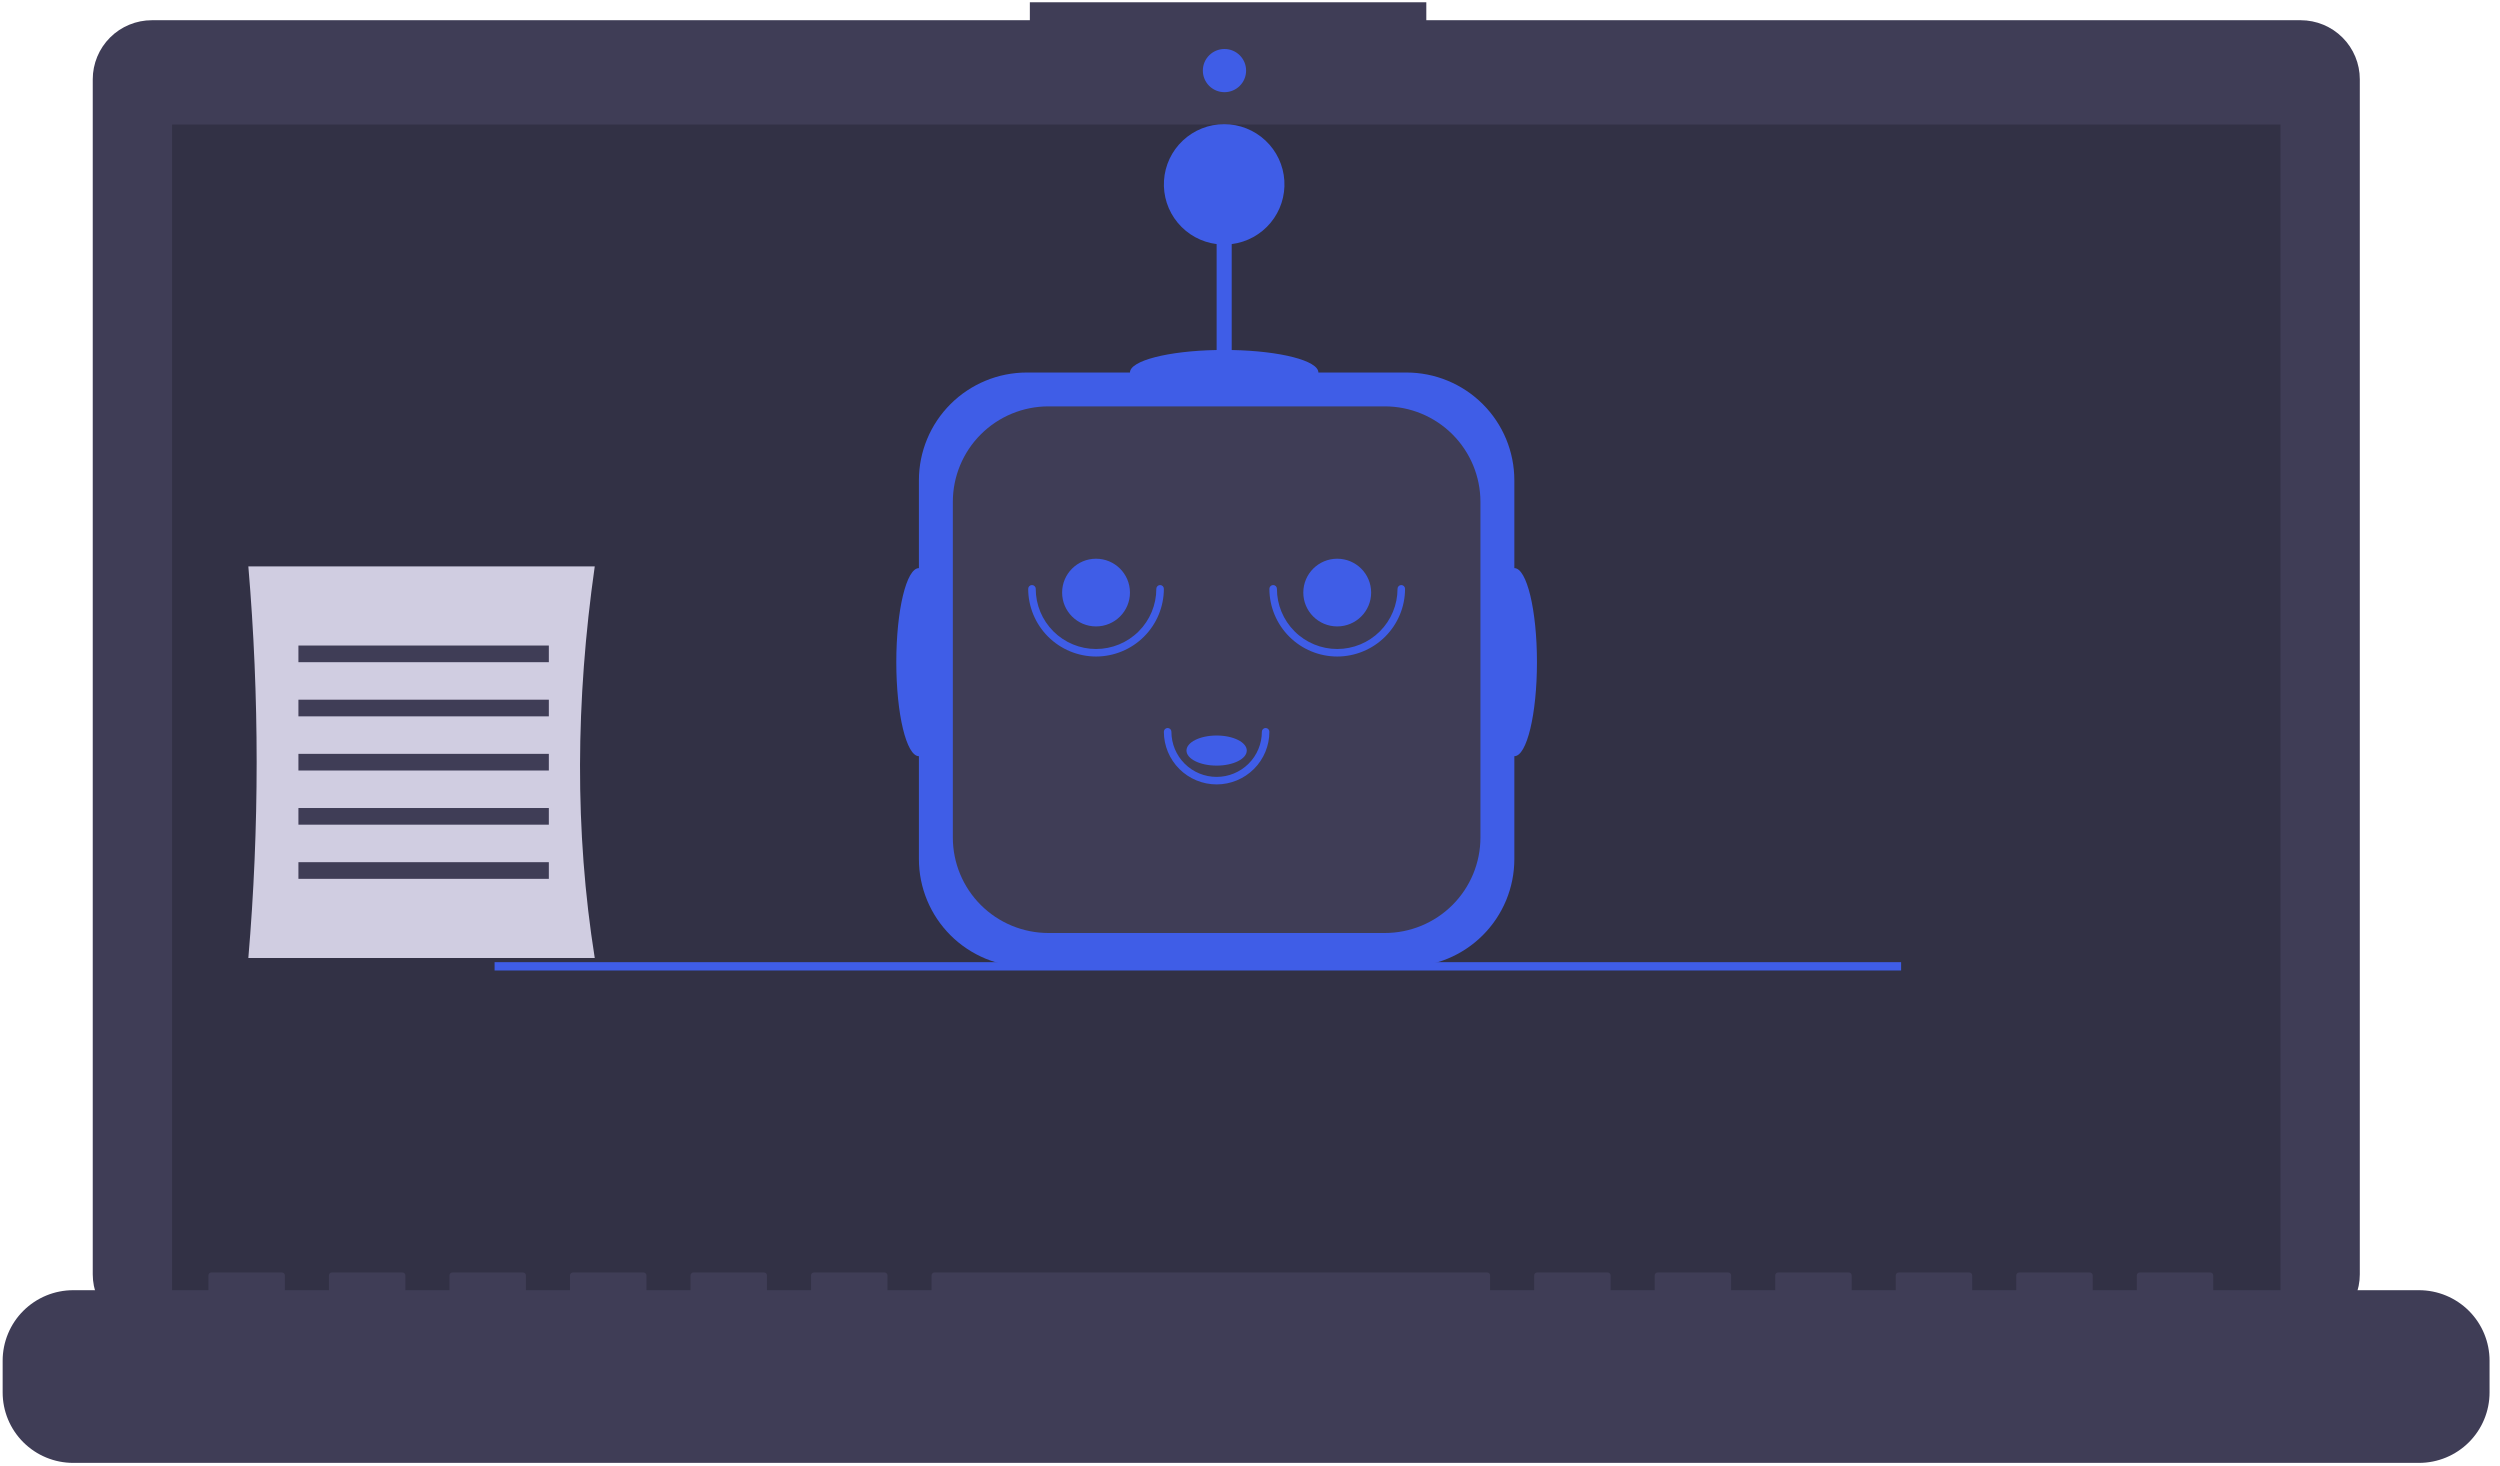
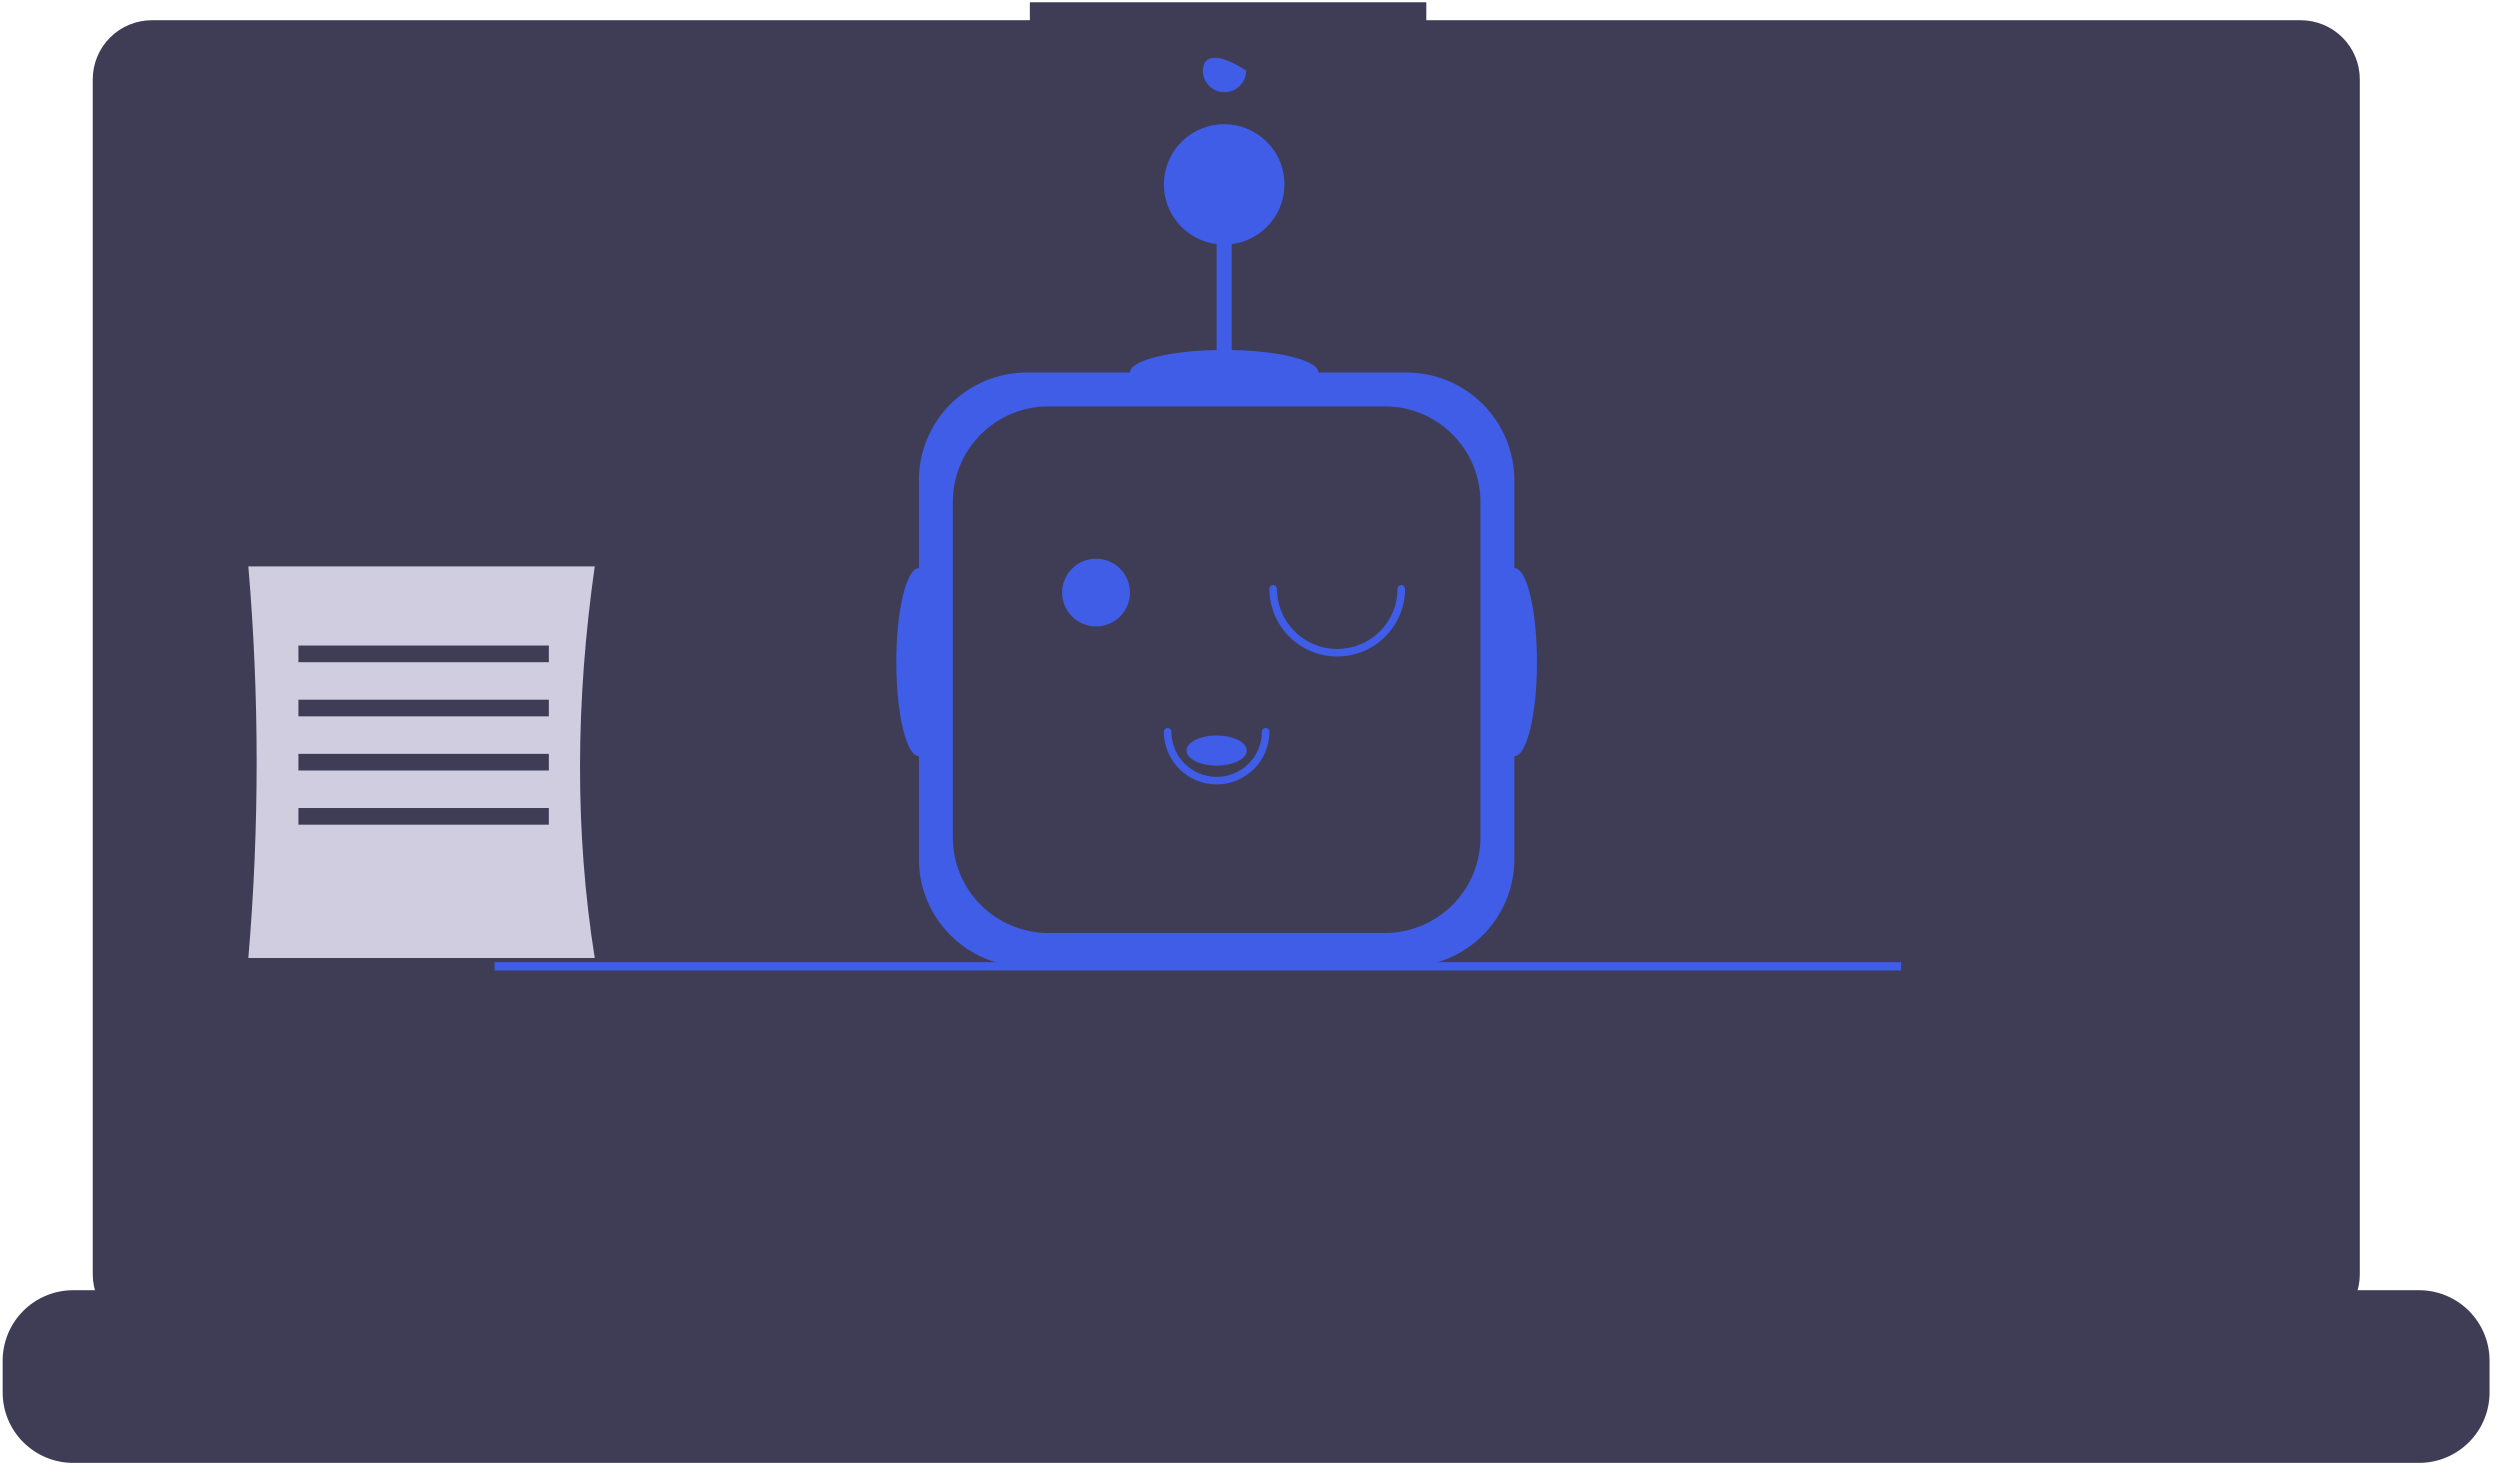
<svg xmlns="http://www.w3.org/2000/svg" width="179" height="105" viewBox="0 0 179 105" fill="none">
  <path d="M164.727 1.448H102.124V0.16H73.737V1.448H10.876C10.32 1.448 9.769 1.557 9.256 1.77C8.742 1.982 8.275 2.293 7.882 2.686C7.489 3.078 7.177 3.544 6.964 4.057C6.751 4.57 6.641 5.12 6.641 5.675V91.243C6.641 92.364 7.088 93.439 7.882 94.231C8.676 95.024 9.753 95.469 10.876 95.469H164.727C165.85 95.469 166.927 95.024 167.721 94.231C168.515 93.439 168.962 92.364 168.962 91.243V5.675C168.962 5.12 168.852 4.57 168.639 4.057C168.426 3.544 168.115 3.078 167.721 2.686C167.328 2.293 166.861 1.982 166.348 1.77C165.834 1.557 165.283 1.448 164.727 1.448Z" fill="#3F3D56" />
-   <path opacity="0.2" d="M163.283 8.917H12.32V93.925H163.283V8.917Z" fill="black" />
-   <path d="M87.673 6.6C88.528 6.6 89.221 5.908 89.221 5.054C89.221 4.2 88.528 3.508 87.673 3.508C86.817 3.508 86.124 4.2 86.124 5.054C86.124 5.908 86.817 6.6 87.673 6.6Z" fill="#3F5DE7" />
+   <path d="M87.673 6.6C88.528 6.6 89.221 5.908 89.221 5.054C86.817 3.508 86.124 4.2 86.124 5.054C86.124 5.908 86.817 6.6 87.673 6.6Z" fill="#3F5DE7" />
  <path d="M108.427 40.677V34.388C108.427 33.375 108.227 32.371 107.839 31.435C107.45 30.499 106.881 29.648 106.163 28.932C105.445 28.215 104.593 27.647 103.655 27.259C102.717 26.871 101.712 26.672 100.697 26.672H94.396C94.396 25.823 91.663 25.127 88.19 25.061V17.477C89.28 17.34 90.276 16.793 90.976 15.949C91.677 15.104 92.028 14.025 91.959 12.931C91.891 11.837 91.407 10.81 90.606 10.06C89.806 9.309 88.749 8.891 87.65 8.891C86.552 8.891 85.495 9.309 84.695 10.06C83.894 10.81 83.41 11.837 83.342 12.931C83.273 14.025 83.624 15.104 84.325 15.949C85.025 16.793 86.021 17.34 87.111 17.477V25.061C83.638 25.127 80.905 25.823 80.905 26.672H73.525C72.51 26.672 71.504 26.871 70.566 27.259C69.629 27.647 68.776 28.215 68.058 28.932C67.341 29.648 66.771 30.499 66.383 31.435C65.994 32.371 65.794 33.375 65.794 34.388V40.677C64.9 40.677 64.175 43.692 64.175 47.411C64.175 51.13 64.9 54.144 65.794 54.144V61.511C65.794 62.524 65.994 63.528 66.383 64.464C66.771 65.4 67.341 66.251 68.058 66.967C68.776 67.684 69.629 68.252 70.566 68.64C71.504 69.028 72.51 69.228 73.525 69.228H100.697C101.712 69.228 102.717 69.028 103.655 68.64C104.593 68.252 105.445 67.684 106.163 66.967C106.881 66.251 107.45 65.4 107.839 64.464C108.227 63.528 108.427 62.524 108.427 61.511V54.144C109.322 54.144 110.046 51.13 110.046 47.411C110.046 43.692 109.322 40.677 108.427 40.677Z" fill="#3F5DE7" />
  <path d="M75.073 29.096H99.149C100.966 29.096 102.708 29.816 103.993 31.098C105.277 32.38 105.999 34.12 105.999 35.933V59.966C105.999 61.779 105.277 63.519 103.993 64.801C102.708 66.083 100.966 66.803 99.149 66.803H75.073C73.256 66.803 71.513 66.083 70.229 64.801C68.944 63.519 68.223 61.779 68.223 59.966V35.933C68.223 34.12 68.944 32.38 70.229 31.098C71.513 29.816 73.256 29.096 75.073 29.096Z" fill="#3F3D56" />
-   <path d="M78.476 47.007C77.189 47.005 75.954 46.494 75.043 45.585C74.133 44.676 73.621 43.444 73.619 42.159C73.619 42.087 73.648 42.019 73.698 41.968C73.749 41.918 73.817 41.889 73.889 41.889C73.961 41.889 74.029 41.918 74.08 41.968C74.13 42.019 74.159 42.087 74.159 42.159C74.159 43.302 74.614 44.398 75.423 45.206C76.233 46.014 77.331 46.468 78.476 46.468C79.621 46.468 80.719 46.014 81.529 45.206C82.339 44.398 82.793 43.302 82.793 42.159C82.793 42.087 82.822 42.019 82.873 41.968C82.923 41.918 82.992 41.889 83.063 41.889C83.135 41.889 83.204 41.918 83.254 41.968C83.305 42.019 83.333 42.087 83.333 42.159C83.332 43.444 82.82 44.676 81.909 45.585C80.999 46.494 79.764 47.005 78.476 47.007Z" fill="#3F5DE7" />
  <path d="M87.111 56.164C86.109 56.163 85.149 55.766 84.441 55.059C83.733 54.352 83.334 53.393 83.333 52.394C83.333 52.322 83.362 52.254 83.412 52.203C83.463 52.153 83.531 52.124 83.603 52.124C83.675 52.124 83.743 52.153 83.794 52.203C83.844 52.254 83.873 52.322 83.873 52.394C83.873 53.251 84.214 54.073 84.821 54.679C85.428 55.285 86.252 55.626 87.111 55.626C87.97 55.626 88.793 55.285 89.4 54.679C90.008 54.073 90.349 53.251 90.349 52.394C90.349 52.322 90.377 52.254 90.428 52.203C90.478 52.153 90.547 52.124 90.619 52.124C90.69 52.124 90.759 52.153 90.809 52.203C90.86 52.254 90.888 52.322 90.888 52.394C90.887 53.393 90.489 54.352 89.781 55.059C89.073 55.766 88.112 56.163 87.111 56.164Z" fill="#3F5DE7" />
  <path d="M95.745 47.007C94.458 47.005 93.223 46.494 92.313 45.585C91.402 44.676 90.89 43.444 90.888 42.159C90.888 42.087 90.917 42.019 90.968 41.968C91.018 41.918 91.087 41.889 91.158 41.889C91.23 41.889 91.299 41.918 91.349 41.968C91.4 42.019 91.428 42.087 91.428 42.159C91.428 43.302 91.883 44.398 92.693 45.206C93.502 46.014 94.6 46.468 95.745 46.468C96.89 46.468 97.989 46.014 98.798 45.206C99.608 44.398 100.063 43.302 100.063 42.159C100.063 42.087 100.091 42.019 100.142 41.968C100.192 41.918 100.261 41.889 100.332 41.889C100.404 41.889 100.473 41.918 100.523 41.968C100.574 42.019 100.602 42.087 100.602 42.159C100.601 43.444 100.089 44.676 99.178 45.585C98.268 46.494 97.033 47.005 95.745 47.007Z" fill="#3F5DE7" />
  <path d="M78.476 44.852C79.817 44.852 80.905 43.767 80.905 42.428C80.905 41.089 79.817 40.004 78.476 40.004C77.135 40.004 76.048 41.089 76.048 42.428C76.048 43.767 77.135 44.852 78.476 44.852Z" fill="#3F5DE7" />
-   <path d="M95.745 44.852C97.087 44.852 98.174 43.767 98.174 42.428C98.174 41.089 97.087 40.004 95.745 40.004C94.404 40.004 93.317 41.089 93.317 42.428C93.317 43.767 94.404 44.852 95.745 44.852Z" fill="#3F5DE7" />
  <path d="M87.111 54.818C88.303 54.818 89.269 54.335 89.269 53.74C89.269 53.145 88.303 52.663 87.111 52.663C85.919 52.663 84.952 53.145 84.952 53.74C84.952 54.335 85.919 54.818 87.111 54.818Z" fill="#3F5DE7" />
  <path d="M173.2 92.378H158.467V91.319C158.467 91.291 158.462 91.264 158.451 91.238C158.441 91.213 158.425 91.19 158.406 91.17C158.386 91.151 158.363 91.135 158.337 91.125C158.312 91.114 158.284 91.109 158.257 91.109H153.205C153.178 91.109 153.15 91.114 153.125 91.125C153.099 91.135 153.076 91.151 153.056 91.17C153.037 91.19 153.021 91.213 153.011 91.238C153 91.264 152.995 91.291 152.995 91.319V92.378H149.838V91.319C149.838 91.291 149.832 91.264 149.822 91.238C149.811 91.213 149.796 91.19 149.776 91.17C149.757 91.151 149.733 91.135 149.708 91.125C149.682 91.114 149.655 91.109 149.627 91.109H144.576C144.548 91.109 144.521 91.114 144.495 91.125C144.47 91.135 144.447 91.151 144.427 91.17C144.407 91.19 144.392 91.213 144.381 91.238C144.371 91.264 144.365 91.291 144.365 91.319V92.378H141.208V91.319C141.208 91.291 141.203 91.264 141.192 91.238C141.182 91.213 141.166 91.19 141.147 91.17C141.127 91.151 141.104 91.135 141.078 91.125C141.053 91.114 141.025 91.109 140.998 91.109H135.946C135.919 91.109 135.891 91.114 135.866 91.125C135.84 91.135 135.817 91.151 135.798 91.17C135.778 91.19 135.762 91.213 135.752 91.238C135.741 91.264 135.736 91.291 135.736 91.319V92.378H132.579V91.319C132.579 91.291 132.573 91.264 132.563 91.238C132.552 91.213 132.537 91.19 132.517 91.17C132.498 91.151 132.474 91.135 132.449 91.125C132.423 91.114 132.396 91.109 132.368 91.109H127.317C127.289 91.109 127.262 91.114 127.236 91.125C127.211 91.135 127.188 91.151 127.168 91.17C127.149 91.19 127.133 91.213 127.122 91.238C127.112 91.264 127.106 91.291 127.106 91.319V92.378H123.949V91.319C123.949 91.291 123.944 91.264 123.933 91.238C123.923 91.213 123.907 91.19 123.888 91.17C123.868 91.151 123.845 91.135 123.819 91.125C123.794 91.114 123.766 91.109 123.739 91.109H118.687C118.66 91.109 118.632 91.114 118.607 91.125C118.581 91.135 118.558 91.151 118.539 91.17C118.519 91.19 118.504 91.213 118.493 91.238C118.482 91.264 118.477 91.291 118.477 91.319V92.378H115.32V91.319C115.32 91.291 115.314 91.264 115.304 91.238C115.293 91.213 115.278 91.19 115.258 91.17C115.239 91.151 115.215 91.135 115.19 91.125C115.164 91.114 115.137 91.109 115.109 91.109H110.058C110.03 91.109 110.003 91.114 109.977 91.125C109.952 91.135 109.929 91.151 109.909 91.17C109.89 91.19 109.874 91.213 109.863 91.238C109.853 91.264 109.847 91.291 109.847 91.319V92.378H106.69V91.319C106.69 91.291 106.685 91.264 106.674 91.238C106.664 91.213 106.648 91.19 106.629 91.17C106.609 91.151 106.586 91.135 106.56 91.125C106.535 91.114 106.508 91.109 106.48 91.109H66.911C66.883 91.109 66.856 91.114 66.83 91.125C66.805 91.135 66.781 91.151 66.762 91.17C66.742 91.19 66.727 91.213 66.716 91.238C66.706 91.264 66.7 91.291 66.7 91.319V92.378H63.543V91.319C63.543 91.291 63.538 91.264 63.527 91.238C63.516 91.213 63.501 91.19 63.481 91.17C63.462 91.151 63.439 91.135 63.413 91.125C63.388 91.114 63.36 91.109 63.333 91.109H58.281C58.254 91.109 58.226 91.114 58.201 91.125C58.175 91.135 58.152 91.151 58.132 91.17C58.113 91.19 58.097 91.213 58.087 91.238C58.076 91.264 58.071 91.291 58.071 91.319V92.378H54.913V91.319C54.913 91.291 54.908 91.264 54.898 91.238C54.887 91.213 54.871 91.19 54.852 91.17C54.832 91.151 54.809 91.135 54.784 91.125C54.758 91.114 54.731 91.109 54.703 91.109H49.652C49.624 91.109 49.597 91.114 49.571 91.125C49.546 91.135 49.522 91.151 49.503 91.17C49.483 91.19 49.468 91.213 49.457 91.238C49.447 91.264 49.441 91.291 49.441 91.319V92.378H46.284V91.319C46.284 91.291 46.279 91.264 46.268 91.238C46.257 91.213 46.242 91.19 46.222 91.17C46.203 91.151 46.18 91.135 46.154 91.125C46.129 91.114 46.101 91.109 46.074 91.109H41.022C40.995 91.109 40.967 91.114 40.942 91.125C40.916 91.135 40.893 91.151 40.873 91.17C40.854 91.19 40.838 91.213 40.828 91.238C40.817 91.264 40.812 91.291 40.812 91.319V92.378H37.655V91.319C37.655 91.291 37.649 91.264 37.639 91.238C37.628 91.213 37.612 91.19 37.593 91.17C37.573 91.151 37.55 91.135 37.525 91.125C37.499 91.114 37.472 91.109 37.444 91.109H32.393C32.365 91.109 32.338 91.114 32.312 91.125C32.287 91.135 32.263 91.151 32.244 91.17C32.224 91.19 32.209 91.213 32.198 91.238C32.188 91.264 32.182 91.291 32.182 91.319V92.378H29.025V91.319C29.025 91.291 29.02 91.264 29.009 91.238C28.998 91.213 28.983 91.19 28.963 91.17C28.944 91.151 28.921 91.135 28.895 91.125C28.87 91.114 28.842 91.109 28.815 91.109H23.763C23.736 91.109 23.708 91.114 23.683 91.125C23.657 91.135 23.634 91.151 23.614 91.17C23.595 91.19 23.579 91.213 23.569 91.238C23.558 91.264 23.553 91.291 23.553 91.319V92.378H20.396V91.319C20.396 91.291 20.39 91.264 20.38 91.238C20.369 91.213 20.354 91.19 20.334 91.17C20.314 91.151 20.291 91.135 20.266 91.125C20.24 91.114 20.213 91.109 20.185 91.109H15.134C15.106 91.109 15.079 91.114 15.053 91.125C15.028 91.135 15.004 91.151 14.985 91.17C14.965 91.19 14.95 91.213 14.939 91.238C14.929 91.264 14.923 91.291 14.923 91.319V92.378H5.241C4.578 92.378 3.921 92.509 3.308 92.762C2.695 93.016 2.139 93.387 1.67 93.855C1.2 94.323 0.828 94.879 0.575 95.491C0.321 96.103 0.19 96.758 0.19 97.421V99.701C0.19 101.038 0.722 102.32 1.67 103.266C2.617 104.212 3.902 104.743 5.241 104.743H173.2C174.54 104.743 175.825 104.212 176.772 103.266C177.72 102.32 178.252 101.038 178.252 99.701V97.421C178.252 96.758 178.121 96.103 177.867 95.491C177.613 94.879 177.241 94.323 176.772 93.855C176.303 93.387 175.746 93.016 175.134 92.762C174.521 92.509 173.864 92.378 173.2 92.378Z" fill="#3F3D56" />
  <path d="M136.12 68.891H35.412V69.487H136.12V68.891Z" fill="#3F5DE7" />
  <path d="M42.584 68.592H17.781C18.575 59.263 18.575 49.882 17.781 40.553H42.584C41.219 50.156 41.139 59.518 42.584 68.592Z" fill="#D0CDE1" />
  <path d="M39.297 46.22H21.367V47.413H39.297V46.22Z" fill="#3F3D56" />
  <path d="M39.297 50.098H21.367V51.291H39.297V50.098Z" fill="#3F3D56" />
  <path d="M39.297 53.976H21.367V55.169H39.297V53.976Z" fill="#3F3D56" />
  <path d="M39.297 57.854H21.367V59.047H39.297V57.854Z" fill="#3F3D56" />
-   <path d="M39.297 61.732H21.367V62.925H39.297V61.732Z" fill="#3F3D56" />
</svg>